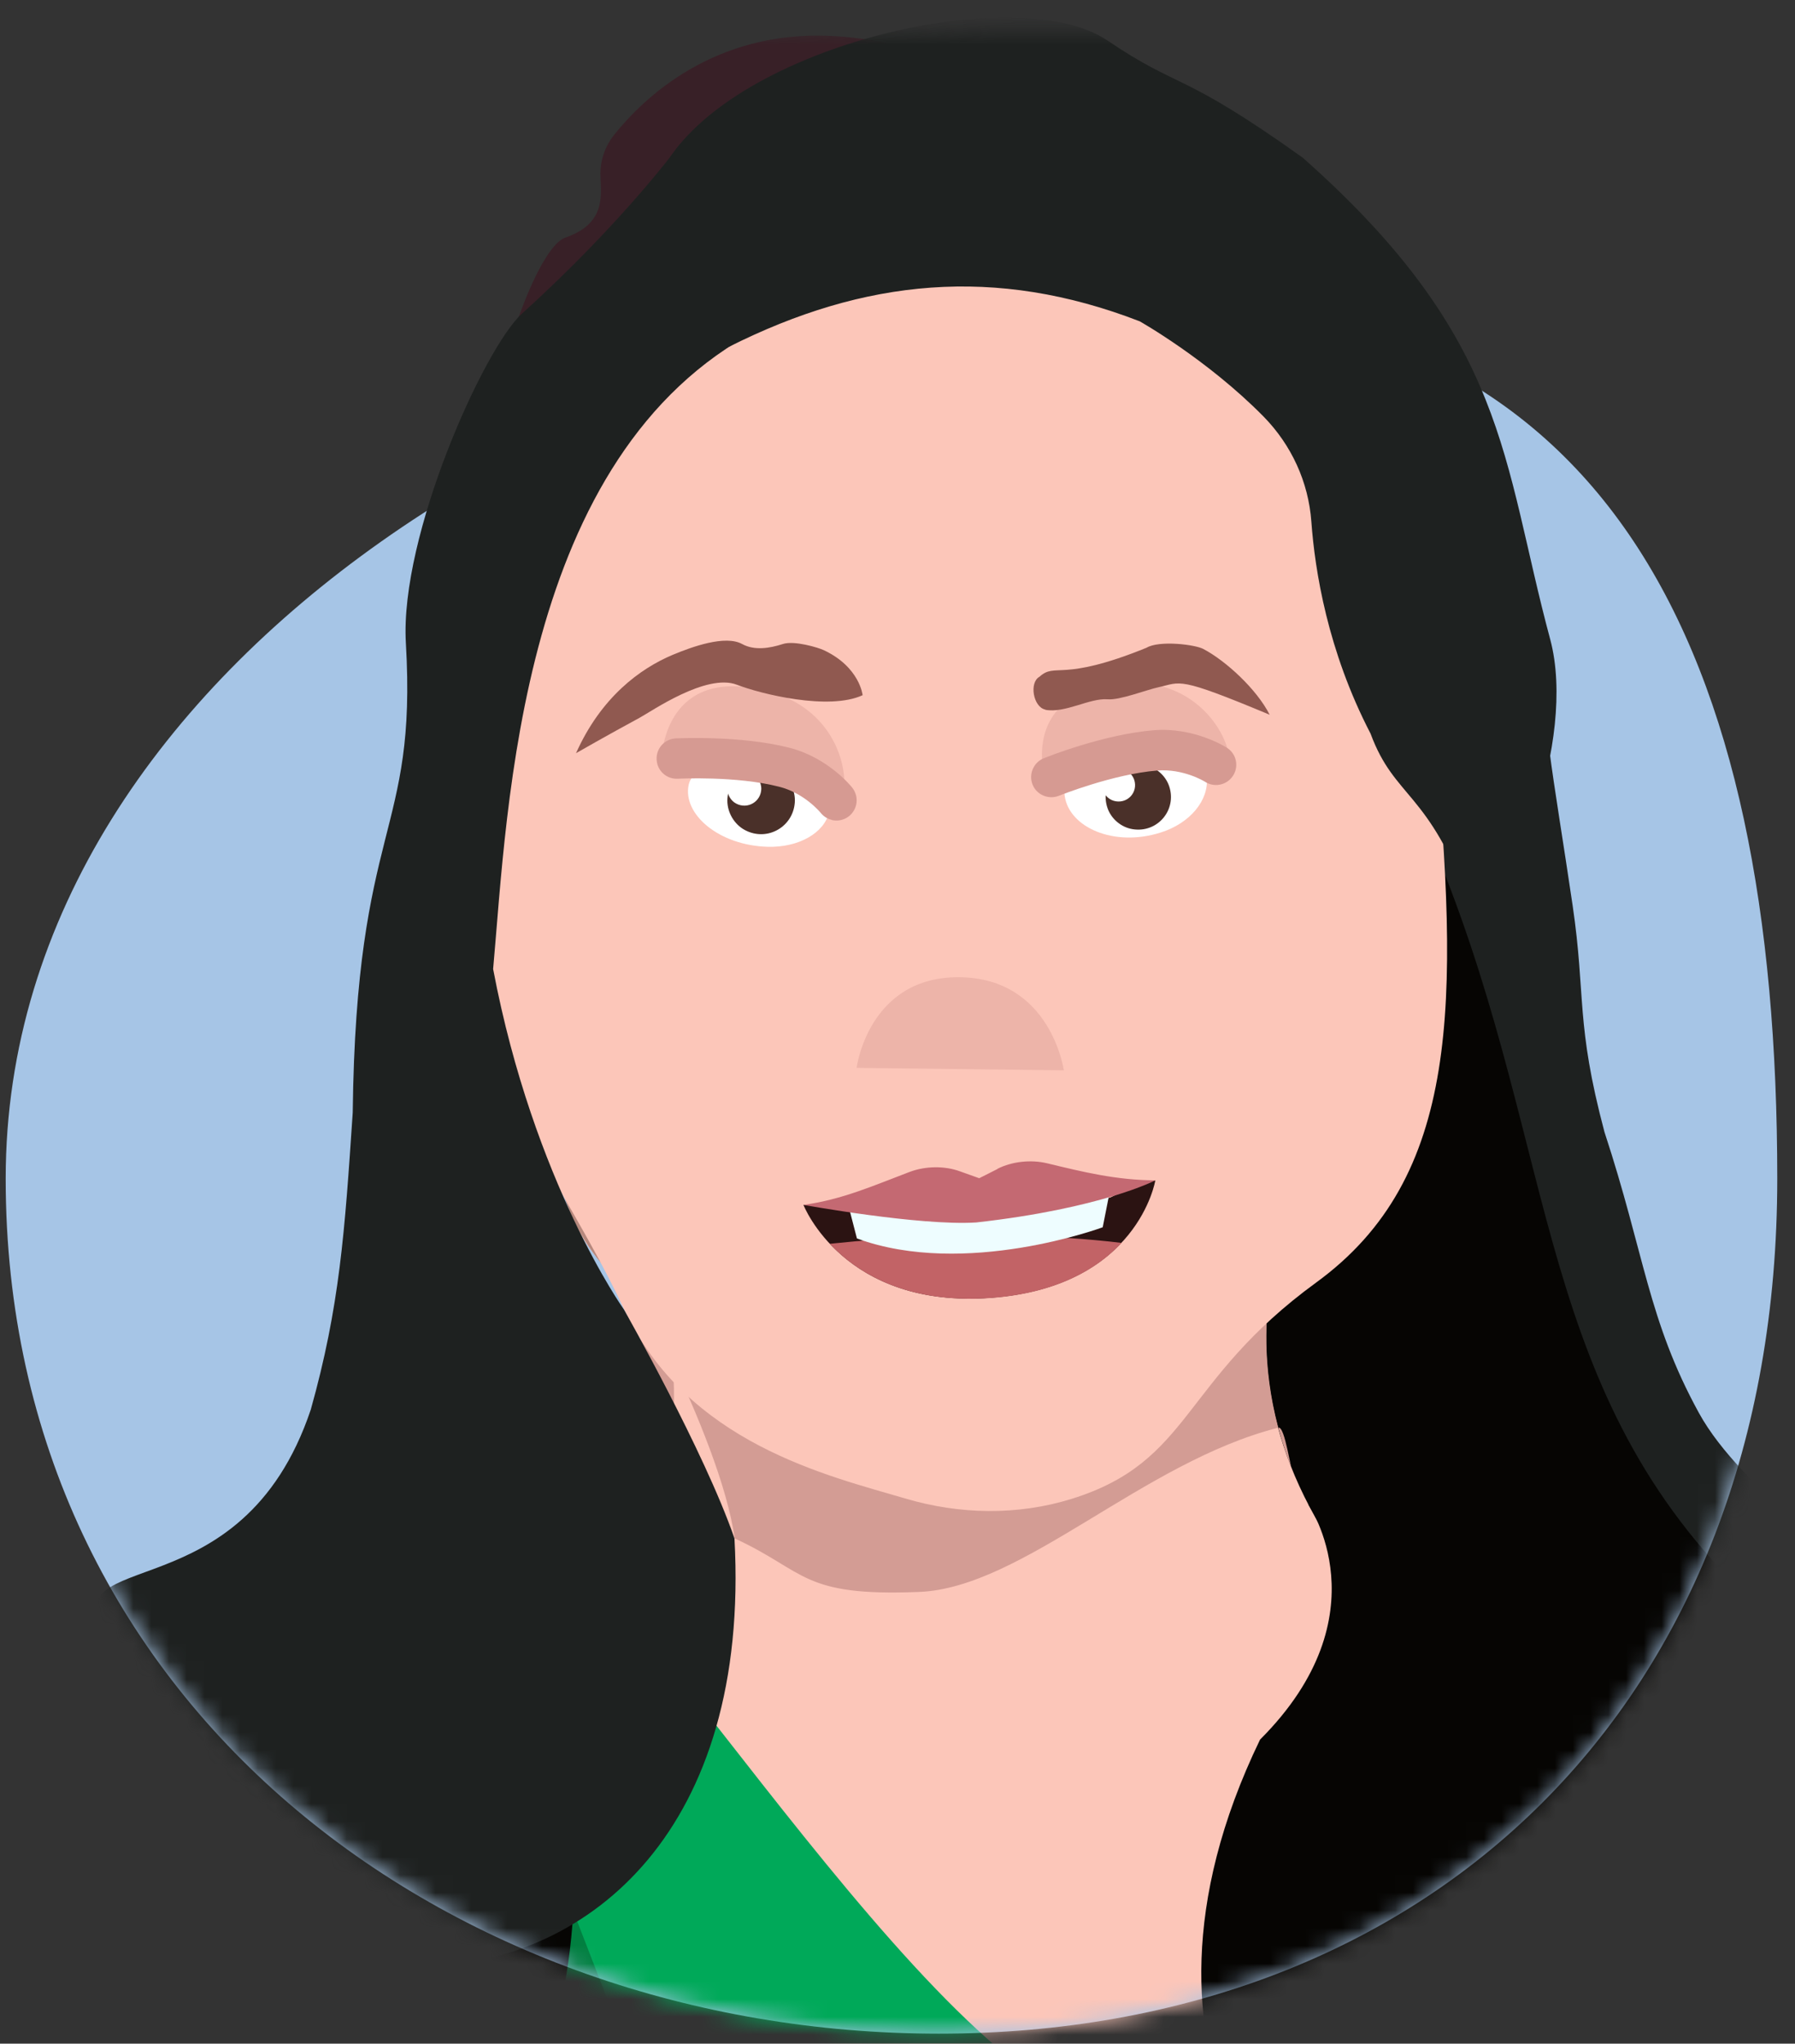
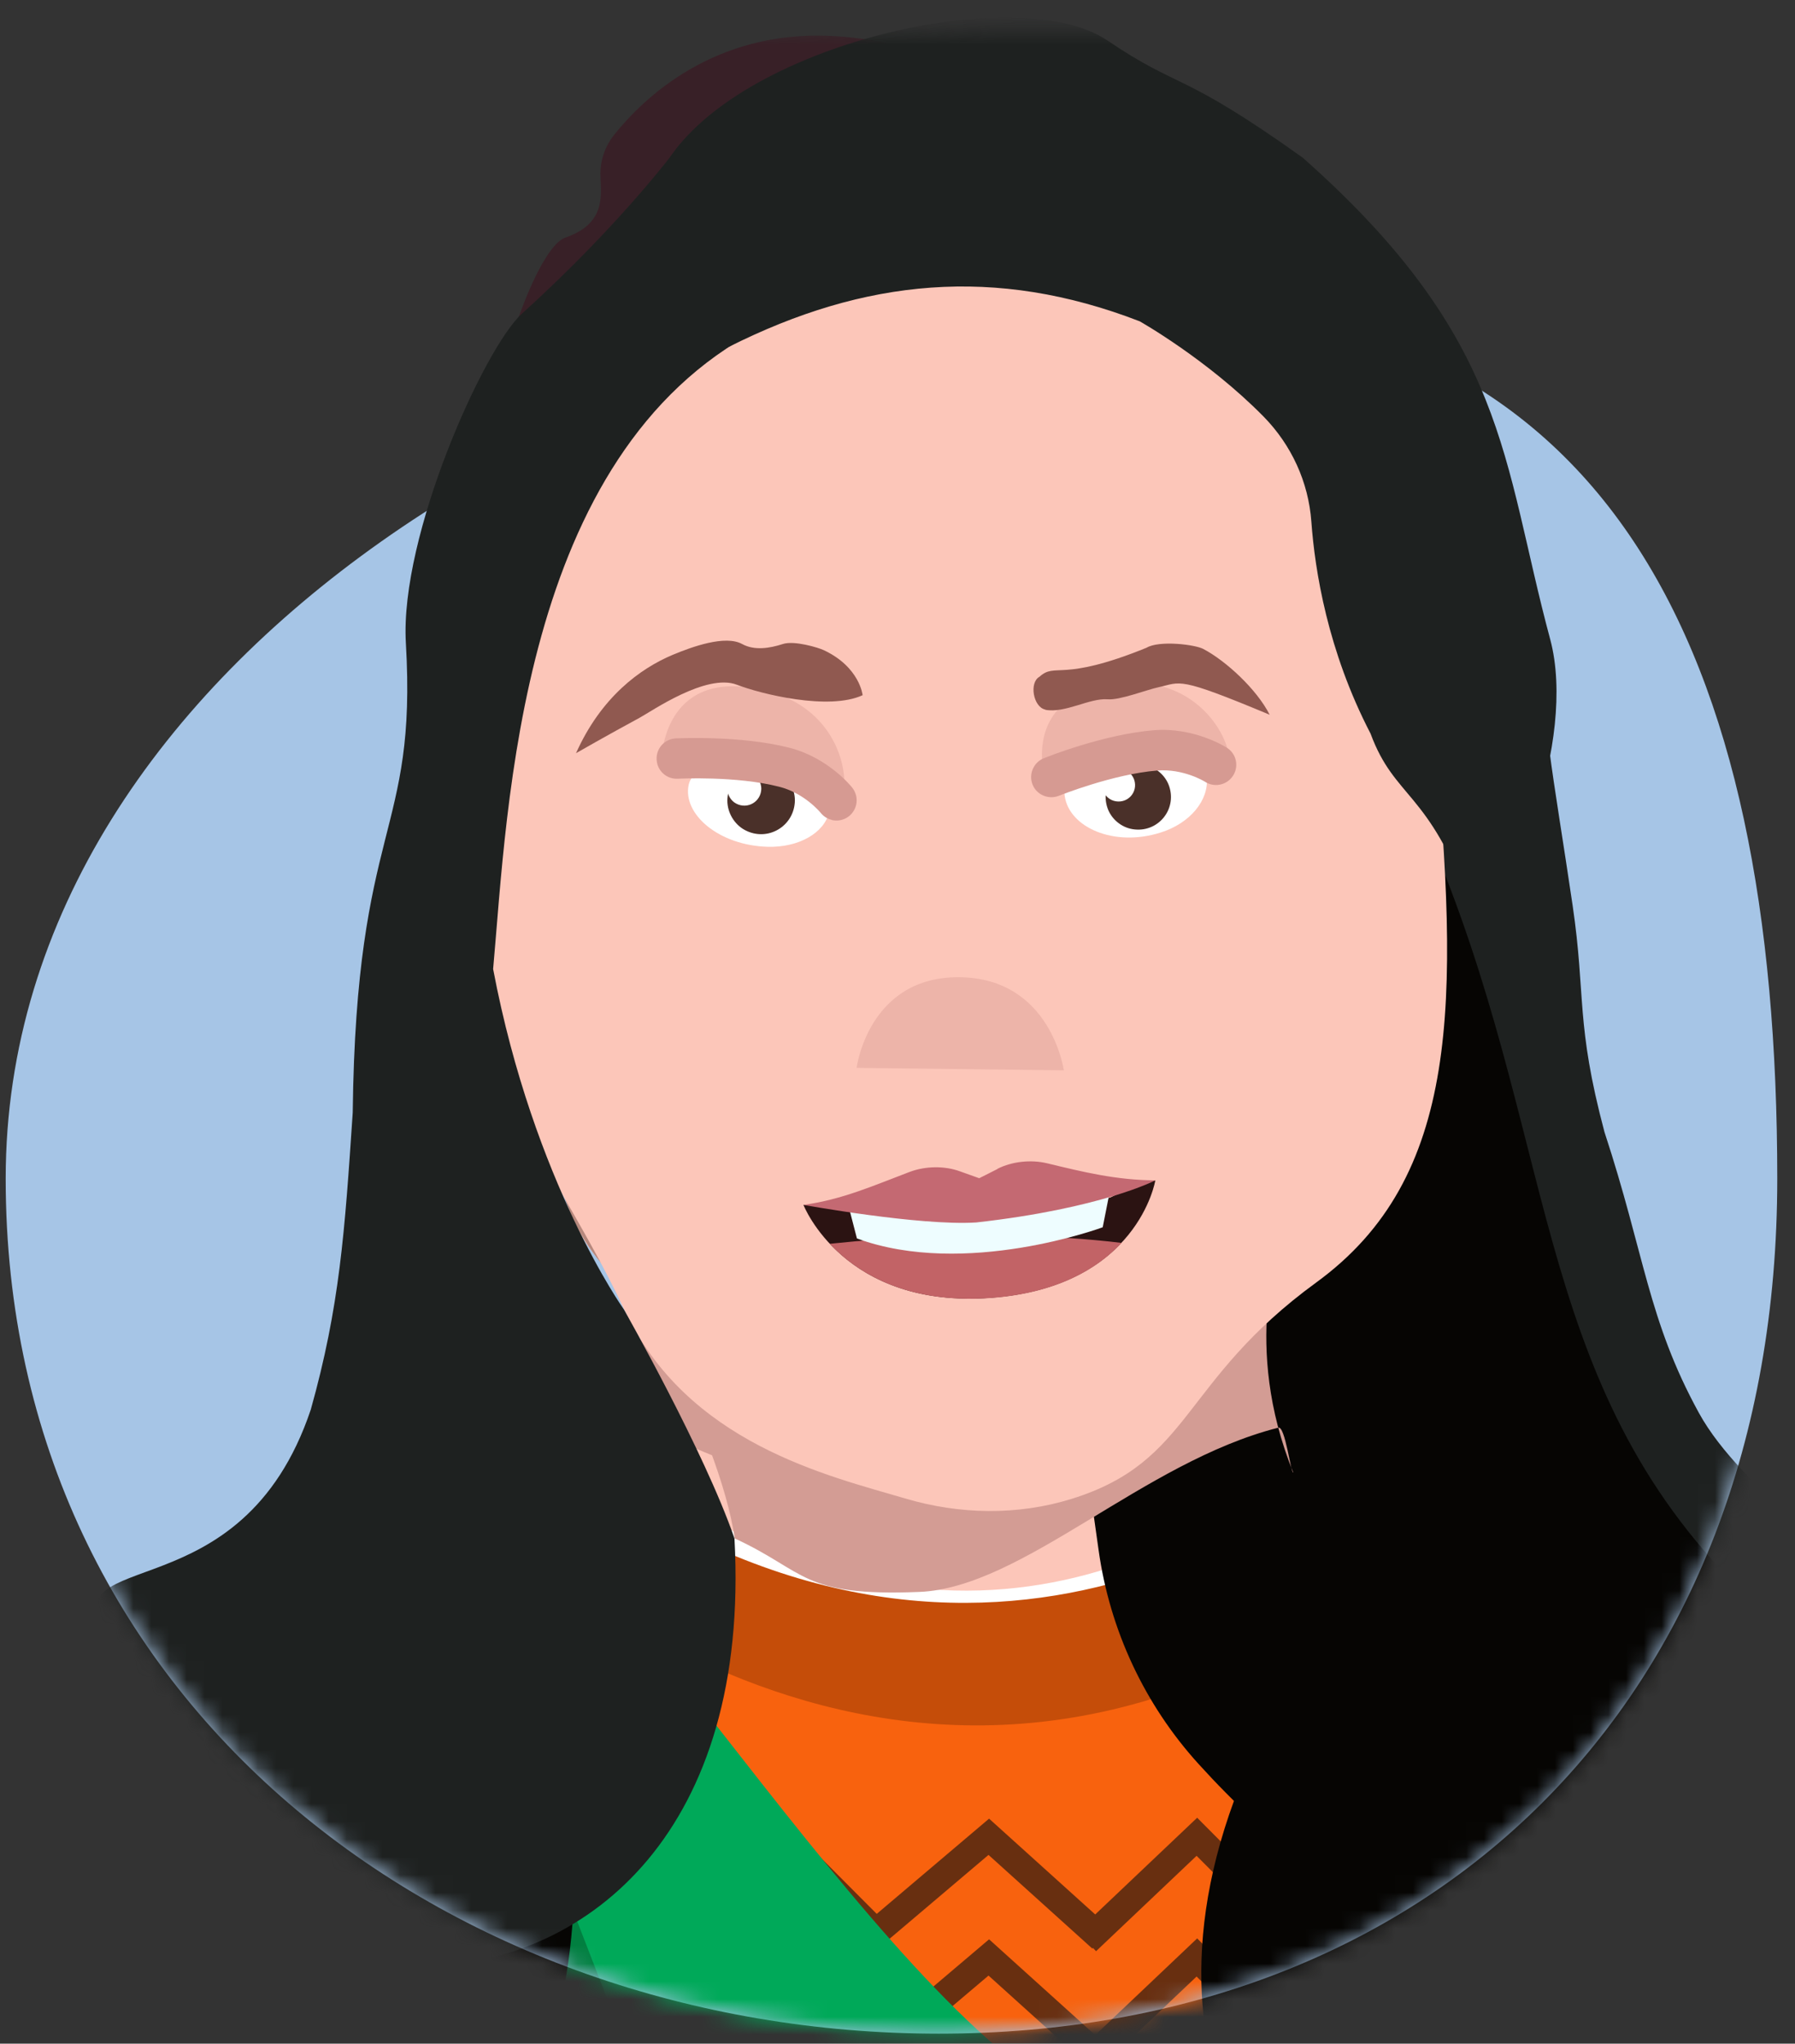
<svg xmlns="http://www.w3.org/2000/svg" width="101" height="115" viewBox="0 0 101 115" fill="none">
  <rect x="0" y="0" width="101" height="115" fill="#333333" stroke="none" />
  <path d="M100.002 66.326C100.002 95.934 80.36 114.436 52.834 114.436C25.308 114.436 0.32 95.934 0.32 66.326C0.32 36.717 35.684 16.835 63.211 16.835C90.737 16.835 100.002 36.717 100.002 66.326Z" fill="#A6C5E6" />
  <mask id="mask0_13926_370273" style="mask-type:alpha" maskUnits="userSpaceOnUse" x="0" y="0" width="101" height="115">
    <path d="M100.003 66.323C100.003 95.932 80.362 114.433 52.835 114.433C25.309 114.433 0.322 95.932 0.322 66.323C0.322 36.715 -3.631 2.7 23.896 2.7C34.261 2.7 86.662 -2.395 92.329 2.701C101.711 11.138 100.003 47.864 100.003 66.323Z" fill="#11467D" />
  </mask>
  <g mask="url(#mask0_13926_370273)">
    <g clip-path="url(#clip0_13926_370273)">
      <path d="M31.838 82.302C31.838 82.302 63.675 73.763 77.475 81.311C91.275 88.858 61.282 101.986 60.923 102.398C60.564 102.809 19.664 97.089 19.664 97.089L31.838 82.302Z" fill="#682F10" />
      <path d="M71.133 66.347L56.33 66.981L34.948 69.947C34.948 69.947 39.403 85.033 33.336 95.262L55.792 94.4L75.959 93.537C71.606 87.557 71.133 66.347 71.133 66.347Z" fill="#FCC6B9" />
      <path d="M36.5 80.229C36.829 79.94 35.579 71.749 35.246 71.915L71.135 66.347V66.349C71.137 66.46 70.978 72.951 72.302 80.803C59.346 84.849 47.661 86.219 36.5 80.229Z" fill="#D39C94" />
      <path d="M71.785 47.08C71.249 52.129 72.739 56.535 75.106 56.911C76.65 57.16 78.718 55.881 79.749 53.396C80.3 52.068 79.948 49.624 80.133 47.864C80.663 42.819 79.404 39.014 77.032 38.631C74.667 38.249 72.317 42.033 71.785 47.08Z" fill="#FCC6B9" />
      <path d="M74.551 45.605C74.551 45.605 74.575 45.322 74.648 44.858C74.717 44.393 74.876 43.734 75.137 43.031C75.401 42.35 75.844 41.556 76.438 41.49C76.585 41.472 76.739 41.496 76.893 41.54L77.128 41.659L77.301 41.801C77.553 42.045 77.766 42.427 77.912 42.87C78.072 43.304 78.18 43.795 78.249 44.284C78.308 44.769 78.358 45.282 78.324 45.72C78.275 46.224 78.273 46.743 78.208 47.185C78.147 47.634 78.091 48.06 78.036 48.45C77.957 48.846 77.9 49.212 77.849 49.539C77.8 49.868 77.719 50.143 77.674 50.377C77.573 50.84 77.524 51.111 77.524 51.111C77.524 51.111 77.634 50.88 77.812 50.452C77.892 50.232 78.017 49.981 78.117 49.666C78.222 49.355 78.342 48.998 78.46 48.61C78.575 48.212 78.669 47.763 78.774 47.286C78.884 46.811 78.923 46.331 78.996 45.819C79.061 45.234 79.049 44.672 78.979 44.096C78.912 43.53 78.795 42.959 78.608 42.411C78.415 41.872 78.131 41.348 77.727 40.975C77.636 40.882 77.504 40.803 77.382 40.728C77.25 40.663 77.216 40.661 77.055 40.601C76.82 40.554 76.584 40.542 76.345 40.593C75.862 40.7 75.474 41.108 75.229 41.528C74.975 41.95 74.833 42.401 74.727 42.811C74.522 43.643 74.502 44.357 74.496 44.843C74.506 45.336 74.551 45.605 74.551 45.605Z" fill="#D69A99" />
      <path d="M74.553 45.605C74.553 45.605 74.312 45.078 75.854 44.886C75.854 44.886 77.596 45.16 76.687 47.7C76.49 48.245 76.327 48.809 76.24 49.403C76.122 50.248 76.445 51.373 76.062 52.133C75.568 53.115 74.184 52.628 74.056 51.533C73.957 50.696 74.695 49.221 75.034 48.607C75.035 48.607 76.068 46.74 74.553 45.605Z" fill="#D69A99" />
      <path d="M32.979 51.072C33.992 56.022 32.786 60.511 30.294 61.091C28.767 61.451 26.66 60.685 25.822 58.154C25.288 56.539 25.42 55 25.027 53.082C24.805 51.989 24.46 49.704 24.444 48.692C24.385 45.128 24.696 43.631 26.642 43.174C29.134 42.59 31.97 46.124 32.979 51.072Z" fill="#FCC6B9" />
      <path d="M29.902 49.856C29.902 49.856 29.852 49.579 29.734 49.127C29.62 48.672 29.391 48.036 29.052 47.361C28.709 46.712 28.167 45.965 27.529 45.951C27.369 45.947 27.209 45.983 27.047 46.041L26.807 46.177L26.636 46.334C26.385 46.597 26.192 46.993 26.076 47.446C25.942 47.89 25.869 48.385 25.839 48.876C25.817 49.361 25.81 49.874 25.884 50.303C25.983 50.798 26.026 51.313 26.137 51.743C26.241 52.182 26.338 52.598 26.428 52.98C26.547 53.367 26.641 53.723 26.726 54.042C26.807 54.362 26.919 54.628 26.984 54.853C27.134 55.303 27.209 55.568 27.209 55.568C27.209 55.568 27.071 55.349 26.845 54.941C26.74 54.731 26.586 54.491 26.45 54.19C26.312 53.891 26.153 53.551 25.991 53.174C25.837 52.79 25.693 52.355 25.54 51.891C25.38 51.432 25.297 50.959 25.177 50.458C25.055 49.886 25.017 49.329 25.043 48.751C25.064 48.185 25.139 47.611 25.291 47.05C25.449 46.502 25.707 45.955 26.107 45.551C26.196 45.45 26.33 45.361 26.454 45.276C26.588 45.199 26.626 45.195 26.791 45.122C27.038 45.054 27.29 45.023 27.548 45.052C28.073 45.116 28.522 45.484 28.82 45.878C29.127 46.274 29.318 46.706 29.468 47.104C29.762 47.908 29.845 48.612 29.892 49.094C29.927 49.585 29.902 49.856 29.902 49.856Z" fill="#D69A99" />
      <path d="M29.901 49.856C29.901 49.856 30.11 49.313 28.448 49.258C28.448 49.258 26.613 49.682 27.805 52.115C28.063 52.638 28.286 53.181 28.43 53.763C28.629 54.588 28.383 55.729 28.858 56.447C29.473 57.374 30.908 56.77 30.945 55.677C30.979 54.84 30.062 53.444 29.646 52.868C29.646 52.868 28.381 51.111 29.901 49.856Z" fill="#D69A99" />
      <path d="M29.316 56.109L29.425 56.214C29.494 56.289 29.571 56.416 29.64 56.582C29.681 56.667 29.697 56.762 29.721 56.867C29.744 56.972 29.772 57.087 29.76 57.202C29.756 57.315 29.76 57.44 29.742 57.564C29.723 57.681 29.679 57.79 29.646 57.907C29.598 58.012 29.571 58.138 29.506 58.222L29.316 58.463C29.198 58.627 29.054 58.724 28.918 58.774C28.658 58.903 28.465 58.909 28.465 58.909C28.465 58.909 28.53 58.661 28.654 58.408L28.759 58.212L28.845 57.984L28.946 57.768L29.023 57.538C29.096 57.394 29.125 57.242 29.167 57.089L29.216 56.863L29.257 56.639C29.303 56.356 29.316 56.107 29.316 56.109Z" fill="#D69A99" />
      <path d="M50.274 7.83V7.824C50.163 7.828 50.055 7.836 49.948 7.84C49.834 7.844 49.727 7.848 49.619 7.852V7.856C33.144 8.705 24.081 13.75 27.873 43.405L31.713 66.993C31.713 66.993 32.401 71.295 37.299 73.679L46.604 79.779C46.604 79.779 50.865 81.56 53.063 81.281C55.273 81.372 59.447 79.317 59.447 79.317L68.121 72.359C72.303 68.508 73.145 63.288 73.145 63.288L75.126 41.932C75.798 26.062 73.656 18.071 68.781 13.4C68.158 12.804 66.266 13.659 65.333 12.921C64.401 12.182 64.433 9.848 63.654 9.495C59.836 7.767 55.763 7.642 50.274 7.83Z" fill="#FCC6B9" />
      <path d="M70.872 50.747C65.343 63.966 59.76 51.575 55.798 50.791C53.892 50.415 52.471 51.563 51.515 52.141C50.32 52.864 49.934 52.709 48.536 52.662C46.555 52.595 46.679 52.504 44.649 52.662C42.416 52.836 41.056 60.938 37.902 60.736C35.45 60.578 34.182 59.602 33.173 57.483C32.629 56.341 32.16 53.608 31.758 52.418C31.255 50.937 30.378 50.411 29.02 50.452L30.967 63.518C30.967 63.518 32.471 71.296 37.3 73.682L46.26 79.63C46.26 79.63 50.361 81.338 52.544 81.426C55.343 81.54 59.159 79.511 59.159 79.511L67.245 73.739C71.853 70.951 73.148 63.289 73.148 63.289C73.726 58.663 74.006 53.81 74.049 48.773C72.508 48.805 71.199 48.973 70.872 50.747Z" fill="#EFB9AB" />
      <path d="M48.152 63.094C49.27 62.542 53.672 60.885 56.238 61.99C52.828 65.564 49.674 63.223 48.152 63.094Z" fill="#B6887D" />
      <path d="M67.613 63.593C67.152 63.164 65.904 60.851 63.172 61.421C60.312 62.017 60.036 65.557 58.258 66.742C55.427 68.628 52.198 70.351 48.154 68.583C45.577 67.456 43.894 63.009 41.864 63.168C39.63 63.342 39.809 66.225 36.656 66.023C34.203 65.864 30.965 63.516 30.965 63.516C30.965 63.516 31.192 71.01 37.298 73.679L44.302 78.479C45.672 79.418 47.176 80.144 48.767 80.625C50.04 81.01 51.514 81.384 52.541 81.425C54.599 81.508 57.207 80.435 58.443 79.861C58.871 79.661 59.279 79.424 59.663 79.15L67.243 73.741C71.851 70.953 73.146 63.29 73.146 63.29C73.146 63.29 70.8 66.557 67.613 63.593Z" fill="#B6887D" />
      <path d="M27.709 42.096C27.709 42.096 30.271 34.802 29.907 30.604C29.54 26.405 29.1 18.154 32.035 15.649C34.97 13.145 41.203 9.387 44.651 9.387C48.099 9.387 53.158 7.397 60.493 11.228C67.828 15.059 69.882 21.542 69.149 23.385C68.415 25.227 67.168 30.385 70.542 34.362C73.917 38.34 74.047 48.775 74.047 48.775C74.047 48.775 73.917 39.326 75.965 38.734C77.321 38.471 76.74 35.469 76.213 33.85C75.79 32.541 75.522 31.186 75.411 29.814C75.125 26.286 73.945 19.154 69.166 13.378C68.778 12.907 68.181 12.671 67.576 12.729C66.09 12.867 65.335 11.606 64.629 10.648C63.982 9.771 63.212 8.995 62.336 8.347C59.523 6.268 53.387 2.344 46.782 2.021C40.178 1.698 36.208 5.518 34.554 7.591C34.028 8.25 33.752 9.08 33.786 9.925C33.831 11.064 34.058 12.594 31.82 13.366C29.116 14.297 23.898 33.256 27.709 42.096Z" fill="#382027" />
      <path d="M35.935 83.083L32.125 84.178C31.727 84.293 31.601 84.797 31.898 85.087C35.671 88.754 55.401 105.786 77.561 84.984C77.841 84.72 77.768 84.255 77.419 84.095C74.478 82.732 73.607 82.368 73.287 82.257C73.1 82.192 72.893 82.233 72.747 82.368C70.784 84.17 55.641 96.992 36.399 83.168C36.263 83.069 36.093 83.037 35.935 83.083Z" fill="white" />
      <path d="M76.674 82.731C71.174 87.356 63.227 90.266 54.376 90.266C45.685 90.266 37.859 87.461 32.374 82.978C20.308 86.332 -4.334 93.032 -0.935 125.699H53.586H55.642H110.162C113.647 92.209 88.205 86.011 76.674 82.731Z" fill="#F8620E" />
      <path d="M14.836 116.589L13.785 115.471L20.525 109.077L26.905 115.486L25.823 116.574L20.495 111.222L14.836 116.589Z" fill="#682F10" />
      <path d="M96.418 116.573L91.047 111.178L84.515 116.397L83.562 115.193L91.163 109.121L97.501 115.486L96.418 116.573Z" fill="#682F10" />
      <path d="M84.366 116.574L79.011 111.194L72.876 116.419L71.887 115.247L79.095 109.105L85.448 115.487L84.366 116.574Z" fill="#682F10" />
      <path d="M61.672 116.589L60.621 115.471L67.361 109.077L73.739 115.486L72.657 116.573L67.329 111.222L61.672 116.589Z" fill="#682F10" />
      <path d="M49.339 116.494L48.352 115.32L55.653 109.128L62.487 115.298L61.464 116.441L55.621 111.168L49.339 116.494Z" fill="#682F10" />
      <path d="M38.254 116.589L37.203 115.471L43.943 109.077L50.323 115.486L49.241 116.573L43.913 111.222L38.254 116.589Z" fill="#682F10" />
      <path d="M26.023 116.49L25.027 115.322L32.228 109.126L38.983 115.225L37.96 116.367L32.204 111.172L26.023 116.49Z" fill="#682F10" />
      <path d="M14.836 109.797L13.785 108.681L20.525 102.287L26.905 108.694L25.823 109.783L20.495 104.429L14.836 109.797Z" fill="#682F10" />
      <path d="M96.418 109.783L91.047 104.388L84.515 109.607L83.562 108.403L91.163 102.329L97.501 108.694L96.418 109.783Z" fill="#682F10" />
      <path d="M84.366 109.783L79.011 104.403L72.876 109.629L71.887 108.456L79.095 102.312L85.448 108.694L84.366 109.783Z" fill="#682F10" />
      <path d="M61.672 109.797L60.621 108.681L67.361 102.287L73.739 108.694L72.657 109.783L67.329 104.429L61.672 109.797Z" fill="#682F10" />
-       <path d="M49.339 109.704L48.352 108.528L55.653 102.338L62.487 108.508L61.464 109.651L55.621 104.378L49.339 109.704Z" fill="#682F10" />
+       <path d="M49.339 109.704L48.352 108.528L55.653 102.338L62.487 108.508L61.464 109.651L55.621 104.378Z" fill="#682F10" />
      <path d="M38.254 109.797L37.203 108.681L43.943 102.287L50.323 108.694L49.241 109.783L43.913 104.429L38.254 109.797Z" fill="#682F10" />
      <path d="M26.023 109.7L25.027 108.532L32.228 102.334L38.983 108.433L37.96 109.577L32.204 104.382L26.023 109.7Z" fill="#682F10" />
      <path d="M16.19 111.587C16.19 103.586 15.228 96.26 13.632 90.581C4.616 96.46 -2.914 106.677 -0.935 125.699H15.122C15.806 121.428 16.19 116.642 16.19 111.587Z" fill="#C54D09" />
      <path d="M95.475 90.272C93.828 95.993 92.828 103.437 92.828 111.587C92.828 116.642 93.213 121.428 93.897 125.699H110.165C112.177 106.334 104.521 96.099 95.475 90.272Z" fill="#81072F" />
      <path d="M31.695 82.326L27.023 83.667C26.534 83.807 26.378 84.425 26.745 84.782C31.369 89.276 55.552 110.152 82.711 84.655C83.054 84.332 82.965 83.762 82.537 83.564C78.932 81.895 77.866 81.447 77.473 81.311C77.243 81.231 76.99 81.281 76.811 81.445C74.404 83.653 55.846 99.368 32.258 82.425C32.097 82.309 31.888 82.271 31.695 82.326Z" fill="#C54D09" />
      <path d="M50.934 58.297L42.406 60.937C45.312 62.032 46.727 60.976 51.547 60.651C55.654 60.374 56.159 61.222 60.862 57.98L50.934 58.297Z" fill="#AD6060" />
      <path d="M52.885 56.529C52.56 56.737 52.006 56.792 51.633 56.695C50.748 56.462 49.753 56.761 48.897 57.178C47.015 58.097 44.547 60.45 42.406 60.937C42.406 60.937 50.813 58.555 51.633 58.578C52.453 58.602 60.86 57.98 60.86 57.98C58.674 58.17 57.72 56.684 55.649 56.386C54.706 56.25 53.658 56.036 52.885 56.529Z" fill="#BF6D6D" />
      <path d="M43.421 38.554C43.099 36.533 40.817 32.436 36.167 33.688C31.517 34.939 33.186 40.529 33.186 40.529L43.421 38.554Z" fill="#EDB4A9" />
      <path d="M34.651 42.237C35.008 44.56 37.604 46.098 40.194 45.108C41.848 44.479 42.84 42.806 42.631 41.158C42.331 38.818 39.818 39.475 37.06 39.657C35.631 39.752 34.45 40.917 34.651 42.237Z" fill="white" />
      <path d="M38.182 44.707C40.092 44.99 41.59 43.18 40.963 41.346C40.667 40.485 39.881 39.828 38.984 39.695C37.074 39.412 35.578 41.22 36.203 43.055C36.498 43.917 37.283 44.574 38.182 44.707Z" fill="#4A3029" />
      <path d="M36.699 42.453C37.659 42.596 38.412 41.687 38.099 40.764C37.951 40.331 37.555 40 37.103 39.934C36.143 39.792 35.39 40.701 35.706 41.623C35.853 42.055 36.248 42.388 36.699 42.453Z" fill="white" />
      <path d="M43.323 40.463C43.664 40.432 43.986 40.248 44.183 39.935C44.516 39.402 44.358 38.695 43.826 38.361C43.751 38.313 41.967 37.202 39.708 37.412C36.867 37.675 33.664 39.004 33.528 39.062C32.949 39.305 32.675 39.972 32.915 40.554C33.158 41.139 33.822 41.412 34.402 41.17C34.433 41.158 37.427 39.917 39.917 39.685C41.391 39.548 42.602 40.285 42.614 40.293C42.834 40.432 43.083 40.485 43.323 40.463Z" fill="#D69A92" />
      <path d="M65.434 36.596C65.057 34.584 62.662 30.553 58.048 31.933C53.433 33.313 55.258 38.853 55.258 38.853L65.434 36.596Z" fill="#EDB4A9" />
      <path d="M56.301 40.599C56.723 42.932 59.365 44.413 61.925 43.346C63.559 42.666 64.504 40.954 64.247 39.298C63.883 36.946 61.387 37.677 58.635 37.934C57.21 38.067 56.061 39.273 56.301 40.599Z" fill="white" />
      <path d="M60.187 43.039C62.105 43.269 63.551 41.419 62.875 39.602C62.556 38.748 61.754 38.113 60.851 38.006C58.935 37.776 57.49 39.625 58.164 41.441C58.482 42.296 59.284 42.93 60.187 43.039Z" fill="#4A3029" />
      <path d="M58.622 40.894C59.586 41.011 60.313 40.081 59.972 39.166C59.813 38.736 59.408 38.417 58.955 38.364C57.991 38.249 57.264 39.178 57.605 40.09C57.765 40.52 58.169 40.841 58.622 40.894Z" fill="white" />
      <path d="M64.92 38.562C65.259 38.521 65.576 38.328 65.763 38.012C66.083 37.469 65.905 36.768 65.365 36.447C65.288 36.402 63.475 35.341 61.222 35.612C58.389 35.955 55.223 37.372 55.089 37.432C54.516 37.691 54.261 38.366 54.518 38.94C54.776 39.517 55.446 39.772 56.02 39.514C56.049 39.501 59.008 38.178 61.492 37.877C62.962 37.699 64.192 38.402 64.204 38.41C64.429 38.544 64.679 38.592 64.92 38.562Z" fill="#D69A92" />
      <path d="M45.255 53.917C45.255 53.917 44.809 49.393 49.178 48.444C53.546 47.498 55.166 51.767 55.166 51.767L45.255 53.917Z" fill="#E6ABA0" />
      <path d="M53.046 35.529C52.358 35.481 51.741 35.026 51.542 34.363C51.373 33.8 51.455 33.082 52.462 32.456C54.479 31.203 61.814 30.983 64.051 32.125C66.288 33.268 66.76 36.683 69.58 38.19C65.151 37.113 63.819 33.688 60.972 34.59C59.939 34.915 55.2 35.681 53.046 35.529Z" fill="#A05F5F" />
      <path d="M30.168 41.623C30.168 41.623 31.185 38.806 30.994 36.622C30.801 34.44 33.125 33.749 34.376 33.582C35.835 33.388 37.69 33.642 39.163 33.224C40.716 32.782 42.293 33.43 43.468 34.295C44.047 34.723 43.909 35.624 43.227 35.853C41.528 36.426 39.549 36.339 38.845 36.069C37.842 35.683 33.647 35.586 33.001 36.98C32.224 38.659 30.168 41.623 30.168 41.623Z" fill="#A05F5F" />
      <path d="M26.178 38.499C26.178 38.499 26.415 38.331 30.01 36.986C31.102 36.578 32.431 36.279 33.805 36.068C36.953 35.582 40.351 35.553 41.743 35.705C43.596 35.907 47.211 35.907 47.725 35.828C48.24 35.749 51.689 34.66 53.396 33.909C54.678 33.345 57.928 32.349 61.076 31.864C62.45 31.652 63.806 31.537 64.969 31.599C68.801 31.799 69.077 31.888 69.077 31.888L69.018 31.502C69.018 31.502 68.742 31.413 64.91 31.212C63.745 31.151 62.391 31.266 61.015 31.478C57.865 31.963 54.617 32.959 53.335 33.523C51.628 34.274 48.179 35.363 47.664 35.442C47.15 35.521 43.535 35.521 41.682 35.319C40.29 35.167 36.894 35.196 33.744 35.681C32.37 35.893 31.041 36.192 29.949 36.6C26.354 37.945 26.117 38.113 26.117 38.113L26.569 41.071L26.287 39.23L26.178 38.499Z" fill="#3D3D3D" />
      <path d="M69.307 33.376L69.079 31.883C69.079 31.883 68.802 31.794 64.971 31.594C63.806 31.533 62.451 31.648 61.078 31.86C57.929 32.345 54.679 33.341 53.398 33.905C51.691 34.656 48.241 35.745 47.727 35.824C47.212 35.903 43.597 35.903 41.744 35.701C40.352 35.548 36.956 35.578 33.806 36.063C32.432 36.275 31.104 36.574 30.012 36.982C26.416 38.326 26.18 38.495 26.18 38.495L26.292 39.225L26.574 41.067L26.588 41.158L26.633 41.451C26.633 41.451 27.313 41.609 27.893 42.837C28.453 44.019 29.357 49.052 33.765 50.282C33.771 50.28 33.777 50.28 33.782 50.278C35.156 50.632 36.694 50.709 38.239 50.47C39.552 50.268 40.869 49.84 42.091 49.171C42.207 49.108 42.32 49.04 42.428 48.973C42.428 48.973 42.428 48.973 42.43 48.973C42.446 48.963 42.462 48.955 42.477 48.945C42.475 48.945 42.474 48.945 42.471 48.945C42.759 48.763 43.033 48.569 43.289 48.361C45.507 46.571 46.434 44.059 46.69 42.306C46.942 40.586 46.853 38.283 48.066 38.016C49.302 37.903 49.905 40.128 50.66 41.692C51.428 43.286 53.063 45.403 55.712 46.444C56.004 46.559 56.305 46.658 56.617 46.743C57.996 47.12 59.554 47.203 61.117 46.961C62.406 46.763 63.701 46.343 64.903 45.684C65.034 45.613 65.16 45.538 65.282 45.462C69.216 42.979 68.566 37.839 68.747 36.535C68.935 35.188 69.536 34.834 69.536 34.834L69.307 33.376ZM28.033 39.501C27.573 39.637 27.159 39.605 27.106 39.427C27.053 39.249 27.382 38.994 27.841 38.857C28.301 38.72 28.715 38.752 28.768 38.93C28.819 39.108 28.49 39.364 28.033 39.501ZM43.197 46.934C42.251 47.904 40.017 48.876 37.703 49.234H37.701C37.555 49.256 37.41 49.276 37.264 49.294C35.462 49.51 33.658 49.329 32.42 48.464C31.179 47.597 29.99 44.916 29.629 42.552C29.619 42.49 29.611 42.427 29.602 42.366C29.474 41.407 29.485 40.512 29.692 39.823C29.775 39.548 29.887 39.306 30.035 39.106C30.037 39.105 30.039 39.101 30.041 39.099C30.585 38.378 32.564 37.627 34.928 37.188C35.164 37.144 35.403 37.103 35.647 37.065H35.649C39.024 36.544 42.943 36.685 44.614 38.384C44.618 38.388 44.622 38.392 44.624 38.394C44.624 38.394 44.624 38.396 44.626 38.396C44.632 38.402 44.64 38.41 44.646 38.416C44.867 38.647 45.03 39.059 45.131 39.586C45.142 39.647 45.152 39.709 45.162 39.772C45.47 41.764 44.928 45.159 43.197 46.934ZM65.998 43.286C65 44.581 63.131 45.314 61.19 45.613C58.876 45.969 56.453 45.714 55.261 45.074C53.078 43.902 51.549 40.825 51.245 38.833C51.235 38.77 51.227 38.707 51.22 38.647C51.157 38.114 51.19 37.673 51.332 37.384C52.394 35.236 56.118 33.907 59.512 33.384C59.767 33.345 60.017 33.311 60.267 33.281C62.652 32.992 64.754 33.115 65.477 33.642C65.676 33.786 65.856 33.98 66.013 34.216C66.419 34.812 66.699 35.665 66.863 36.622C66.875 36.687 66.885 36.752 66.894 36.818C67.257 39.18 66.922 42.087 65.998 43.286ZM67.45 33.129C66.971 33.129 66.583 32.978 66.583 32.792C66.583 32.606 66.971 32.456 67.45 32.456C67.929 32.456 68.318 32.606 68.318 32.792C68.318 32.978 67.927 33.129 67.45 33.129Z" fill="#202020" />
      <path d="M65.999 43.287C66.923 42.087 67.256 39.178 66.897 36.816C66.888 36.751 66.878 36.685 66.866 36.62C67.179 38.946 66.84 41.732 65.942 42.901C64.944 44.195 63.075 44.926 61.134 45.227C58.82 45.583 56.397 45.328 55.204 44.688C53.095 43.554 51.593 40.639 51.223 38.647C51.23 38.709 51.238 38.77 51.248 38.834C51.552 40.825 53.084 43.902 55.264 45.075C56.456 45.716 58.879 45.969 61.193 45.613C63.135 45.314 65.001 44.584 65.999 43.287Z" fill="#3D3D3D" />
      <path d="M45.13 39.586C45.371 41.597 44.809 44.831 43.136 46.549C42.19 47.52 39.954 48.494 37.64 48.85C35.697 49.149 33.698 49.014 32.359 48.08C31.153 47.236 29.996 44.68 29.602 42.368C29.609 42.429 29.619 42.492 29.629 42.554C29.99 44.918 31.178 47.599 32.42 48.466C33.66 49.331 35.464 49.511 37.264 49.296C37.409 49.278 37.555 49.26 37.701 49.236C37.701 49.236 37.701 49.236 37.703 49.236C40.017 48.88 42.251 47.908 43.197 46.935C44.928 45.159 45.47 41.764 45.164 39.774C45.152 39.709 45.142 39.647 45.13 39.586Z" fill="#3D3D3D" />
      <path d="M67.449 33.129C67.928 33.129 68.317 32.978 68.317 32.792C68.317 32.606 67.928 32.456 67.449 32.456C66.97 32.456 66.582 32.606 66.582 32.792C66.582 32.978 66.97 33.129 67.449 33.129Z" fill="#A6C5E6" />
      <path d="M27.843 38.857C27.383 38.994 27.054 39.249 27.107 39.428C27.16 39.606 27.574 39.639 28.034 39.501C28.493 39.362 28.822 39.109 28.769 38.931C28.716 38.752 28.302 38.721 27.843 38.857Z" fill="#A6C5E6" />
      <path d="M69.078 31.884L75.147 39.459C74.988 39.816 74.84 40.378 74.694 40.988L69.529 34.842" fill="#111111" />
      <path d="M75.231 39.273L69.019 31.497L69.079 31.883L75.148 39.461L75.231 39.273Z" fill="#4F4F4F" />
    </g>
    <g clip-path="url(#clip1_13926_370273)">
      <mask id="mask1_13926_370273" style="mask-type:luminance" maskUnits="userSpaceOnUse" x="-11" y="1" width="132" height="139">
        <path d="M120.87 1.68H-11V139.93H120.87V1.68Z" fill="white" />
      </mask>
      <g mask="url(#mask1_13926_370273)">
        <path d="M85.457 86.2L76.938 134.75H80.858L103.327 94.04C97.448 90.19 90.987 87.84 85.457 86.2Z" fill="#B74C0F" />
        <path d="M87.169 37.86C86.479 39.08 87.439 43.81 88.489 50.96C89.239 56.06 88.649 57.57 90.279 63.7C92.549 70.6 92.719 74.26 95.589 79.5C100.469 88.4 121.479 95.06 92.339 105.82C86.569 107.95 80.879 101.33 77.069 95.28C73.949 90.33 72.749 84.41 73.619 78.62L78.139 48.46L87.179 37.86H87.169Z" fill="#1E2120" />
        <path d="M85.457 86.2L76.938 134.75H120.518C124.048 100.99 101.037 90.84 85.468 86.2H85.457Z" fill="#017F40" />
        <path d="M79.677 45.37C77.427 43.68 77.277 41.12 75.137 39.33L57.977 59.96L61.817 87.24C62.447 91.73 64.407 95.93 67.457 99.28C68.417 100.34 69.507 101.45 70.677 102.53C71.467 103.25 72.427 103.72 73.437 104.05C75.187 104.62 78.067 110.29 79.807 109.69C86.567 107.35 105.227 97.7 96.387 87.83C85.837 76.04 87.477 62.49 79.677 45.36V45.37Z" fill="#060503" />
-         <path d="M76.47 89.02C66.05 75.89 74.42 64.89 74.42 64.89L54.75 73.84V73.2L53.69 73.52L52.63 73.2V73.84L36.68 68.19C36.68 68.19 40.76 85.38 34.15 88.98C27.54 92.59 -7.76 99.64 -3.56 139.92H110.94C115.15 99.65 82.64 129.78 76.47 89.02Z" fill="#FCC6B9" />
        <path d="M38.097 134.75H42.797L24.038 86.31C20.038 87.52 15.568 89.1 11.188 91.34L38.097 134.74V134.75Z" fill="#B74C0F" />
        <path d="M82.728 99.17C76.008 103.1 73.388 119.03 63.558 119.03C53.728 119.03 36.018 88.69 29.308 84.82C14.328 88.86 -14.562 97.23 -10.642 134.75H120.508C124.458 96.9 97.608 103.17 82.738 99.17H82.728Z" fill="#00A959" />
        <path d="M24.038 86.31C8.479 91.01 -14.142 101.27 -10.642 134.75H42.798L24.029 86.31H24.038Z" fill="#017F40" />
        <path d="M51.72 89.58C57.54 89.35 64.31 82.27 71.92 80.34C72.31 80.18 72.63 82.92 72.77 82.86C69.85 75.7 72.04 69.92 72.04 69.92L54.75 73.84V73.2L53.69 73.52L52.63 73.2V73.84L34.66 70.39C34.66 70.39 40.5 80.66 41.34 86.57C45.38 88.43 45.07 89.85 51.72 89.58Z" fill="#D39C94" />
        <path d="M34.328 47.68C32.378 41.64 27.768 43.04 27.338 43.18C26.888 43.23 22.118 43.94 22.938 50.24C23.768 56.57 27.438 60.01 30.888 59C34.438 58.44 36.288 53.76 34.328 47.68Z" fill="#D97E65" />
        <path d="M27.139 40.17C31.838 12.36 51.038 15.92 53.188 16.13C55.349 15.92 78.109 13.23 80.709 41.28C82.118 56.49 82.159 66.27 74.058 72.17C66.428 77.73 67.079 82.23 60.309 84.34C57.258 85.29 53.989 85.23 50.928 84.32C46.608 83.04 38.658 81.24 35.118 73.68C30.398 63.58 23.979 59.12 27.139 40.17Z" fill="#FCC6B9" />
        <path d="M33.929 78.09C31.049 74.5 26.599 70.1 24.289 69.15C29.279 83.07 15.669 91.01 12.339 97.23C-10.911 129.57 30.409 139.66 32.259 107.55C32.299 107.2 35.649 90.08 35.679 89.74C37.879 84.33 35.779 80.4 33.919 78.09H33.929Z" fill="#060503" />
        <path d="M36.957 10.23C36.957 10.23 34.967 16.92 41.027 19.51C48.627 15.69 56.007 14.94 64.127 18.08C64.127 18.08 67.927 20.22 71.097 23.44C72.667 25.04 73.627 27.13 73.787 29.36C73.987 32.1 74.697 36.62 77.117 41.28C78.477 44.96 80.367 44.47 82.697 50.86C84.967 51.26 88.757 41.68 87.227 35.98C84.497 25.85 84.887 19.13 73.297 8.87C66.377 3.93 66.467 5.09 62.297 2.27C57.017 -1.29 39.917 2.91 36.967 10.21L36.957 10.23Z" fill="#1E2120" />
        <path d="M38.287 8.08C38.287 8.08 35.157 12.41 29.367 17.65C27.247 19.57 22.487 30.13 22.837 36.18C23.477 47.08 20.037 46.17 19.847 62.61C19.397 69.33 19.117 73.51 17.487 79.32C13.587 90.94 3.117 86.85 5.797 92.03C5.297 116.26 43.117 119.3 41.327 86.57C39.637 81.67 35.107 73.69 35.107 73.69C35.107 73.69 30.027 66.56 27.747 54.53C28.567 45.45 29.197 25.56 42.697 18.54C39.967 14.8 39.597 12.65 38.277 8.09L38.287 8.08Z" fill="#1E2120" />
        <path d="M73.62 84.67C73.62 84.67 77.94 90.85 70.9 97.89C61.93 116.44 73.97 127 74.74 124.47C75.51 121.94 80.68 112.44 79.25 110.98C77.82 109.51 76.32 121.17 79.5 125.02C80.81 126.6 86.56 124.67 88.18 119.99C89 117.63 90.1 115.37 91.3 113.18C103.88 90.28 73.62 84.67 73.62 84.67Z" fill="#060503" />
        <path d="M48.199 60.09C48.199 60.09 48.859 54.93 53.999 54.99C59.139 55.05 59.859 60.23 59.859 60.23L48.199 60.09Z" fill="#EDB4A9" />
        <path d="M69.131 42.43C68.861 40.82 66.691 37.58 62.021 38.61C57.341 39.64 58.861 44.08 58.861 44.08L69.131 42.43Z" fill="#EDB4A9" />
        <path d="M59.909 44.79C60.159 46.56 62.679 47.68 65.299 46.85C66.969 46.33 68.029 45.02 67.899 43.76C67.709 41.97 65.179 42.54 62.419 42.75C60.989 42.86 59.769 43.78 59.909 44.79Z" fill="white" />
        <path d="M63.739 46.66C65.129 46.88 66.229 45.58 65.789 44.25C65.579 43.62 65.009 43.14 64.359 43.04C62.969 42.82 61.869 44.12 62.309 45.45C62.519 46.08 63.089 46.56 63.739 46.66Z" fill="#4A3029" />
        <path d="M62.789 45.09C63.489 45.2 64.039 44.55 63.819 43.88C63.709 43.56 63.429 43.32 63.099 43.27C62.399 43.16 61.849 43.81 62.069 44.48C62.169 44.8 62.459 45.04 62.789 45.09Z" fill="white" />
        <path d="M68.52 44.17C68.86 44.14 69.18 43.96 69.38 43.65C69.72 43.12 69.57 42.42 69.04 42.08C68.96 42.03 67.19 40.91 64.93 41.09C62.09 41.32 58.87 42.61 58.73 42.67C58.15 42.9 57.87 43.57 58.1 44.15C58.33 44.73 59 45.01 59.58 44.78C59.61 44.77 62.62 43.56 65.11 43.36C66.59 43.24 67.79 43.98 67.8 43.99C68.02 44.13 68.27 44.19 68.51 44.17H68.52Z" fill="#D69A92" />
        <path d="M58.821 39.93C58.141 39.8 57.891 38.41 58.491 38.08C59.411 37.25 59.671 38.42 64.511 36.45C65.231 36.02 67.251 36.27 67.711 36.52C68.981 37.19 70.711 38.78 71.441 40.22C66.201 38.03 66.481 38.39 65.191 38.67C64.531 38.81 63.001 39.41 62.331 39.35C61.301 39.27 59.941 40.15 58.811 39.94L58.821 39.93Z" fill="#905950" />
        <path d="M47.469 44.58C47.739 42.97 46.739 39.2 41.979 38.66C37.219 38.12 37.219 42.82 37.219 42.82L47.469 44.58Z" fill="#EDB4A9" />
        <path d="M38.748 44.17C38.408 45.81 40.438 47.57 43.188 47.65C44.948 47.7 46.368 46.87 46.648 45.72C47.048 44.08 44.458 43.81 41.788 43.14C40.408 42.8 38.938 43.24 38.748 44.17Z" fill="white" />
        <path d="M41.916 46.71C43.196 47.39 44.706 46.49 44.726 45.04C44.726 44.36 44.336 43.7 43.736 43.38C42.456 42.7 40.946 43.6 40.926 45.05C40.926 45.73 41.316 46.39 41.916 46.71Z" fill="#4A3029" />
        <path d="M41.426 45.22C42.066 45.56 42.826 45.11 42.836 44.38C42.836 44.04 42.636 43.71 42.336 43.54C41.686 43.2 40.936 43.65 40.926 44.38C40.926 44.72 41.116 45.06 41.426 45.22Z" fill="white" />
        <path d="M46.788 46.14C47.118 46.22 47.478 46.16 47.768 45.93C48.258 45.54 48.348 44.83 47.958 44.33C47.908 44.26 46.588 42.62 44.388 42.07C41.618 41.37 38.158 41.55 38.018 41.55C37.388 41.59 36.908 42.12 36.948 42.75C36.978 43.38 37.518 43.86 38.148 43.82C38.178 43.82 41.418 43.65 43.838 44.27C45.278 44.63 46.168 45.73 46.178 45.74C46.338 45.94 46.558 46.08 46.788 46.13V46.14Z" fill="#D69A92" />
        <path d="M32.408 42.39C33.818 39.23 36.018 37.62 37.848 36.85C38.948 36.39 40.808 35.72 41.758 36.24C42.448 36.62 43.308 36.48 44.048 36.24C44.688 36.03 46.038 36.44 46.338 36.58C48.378 37.53 48.538 39.12 48.538 39.12C46.628 40 42.808 39.05 41.458 38.53C39.748 37.87 36.638 40.04 35.988 40.39C34.158 41.38 32.398 42.39 32.398 42.39H32.408Z" fill="#905950" />
        <path d="M64.087 66.6L62.467 67.39C59.127 68.02 55.317 68.27 51.227 68.27L46.957 67.8C45.867 67.8 45.207 67.8 45.207 67.8C45.207 67.8 47.477 73.65 55.757 73.03C64.037 72.41 65.007 66.42 65.007 66.42C64.707 66.49 64.397 66.54 64.087 66.6Z" fill="#2B1312" />
        <path d="M49.638 69.73C48.638 69.8 47.648 69.89 46.688 69.99C48.178 71.58 50.958 73.39 55.758 73.04C59.517 72.76 61.767 71.38 63.108 69.94C59.407 69.49 54.718 69.38 49.638 69.74V69.73Z" fill="#C26366" />
        <path d="M47.777 67.99L48.217 69.69C54.317 71.93 62.047 69.06 62.047 69.06L62.427 67.14C56.887 68.29 50.747 68.3 47.777 67.99Z" fill="#EEFDFF" />
        <path d="M56.127 65.78C55.787 65.95 55.447 66.13 55.097 66.3C54.737 66.17 54.377 66.04 54.007 65.91C53.147 65.6 52.087 65.61 51.197 65.94C49.237 66.68 47.387 67.51 45.207 67.8C45.207 67.8 51.747 68.99 54.927 68.79C61.987 68 65.007 66.42 65.007 66.42C62.817 66.41 60.947 65.95 58.917 65.46C57.997 65.24 56.937 65.36 56.127 65.77V65.78Z" fill="#C46972" />
      </g>
    </g>
  </g>
  <defs>
    <clipPath id="clip0_13926_370273">
      <rect width="111.742" height="123.699" fill="white" transform="translate(-1.254 1.999)" />
    </clipPath>
    <clipPath id="clip1_13926_370273">
      <rect width="131.9" height="138.93" fill="white" transform="translate(-11 1)" />
    </clipPath>
  </defs>
</svg>